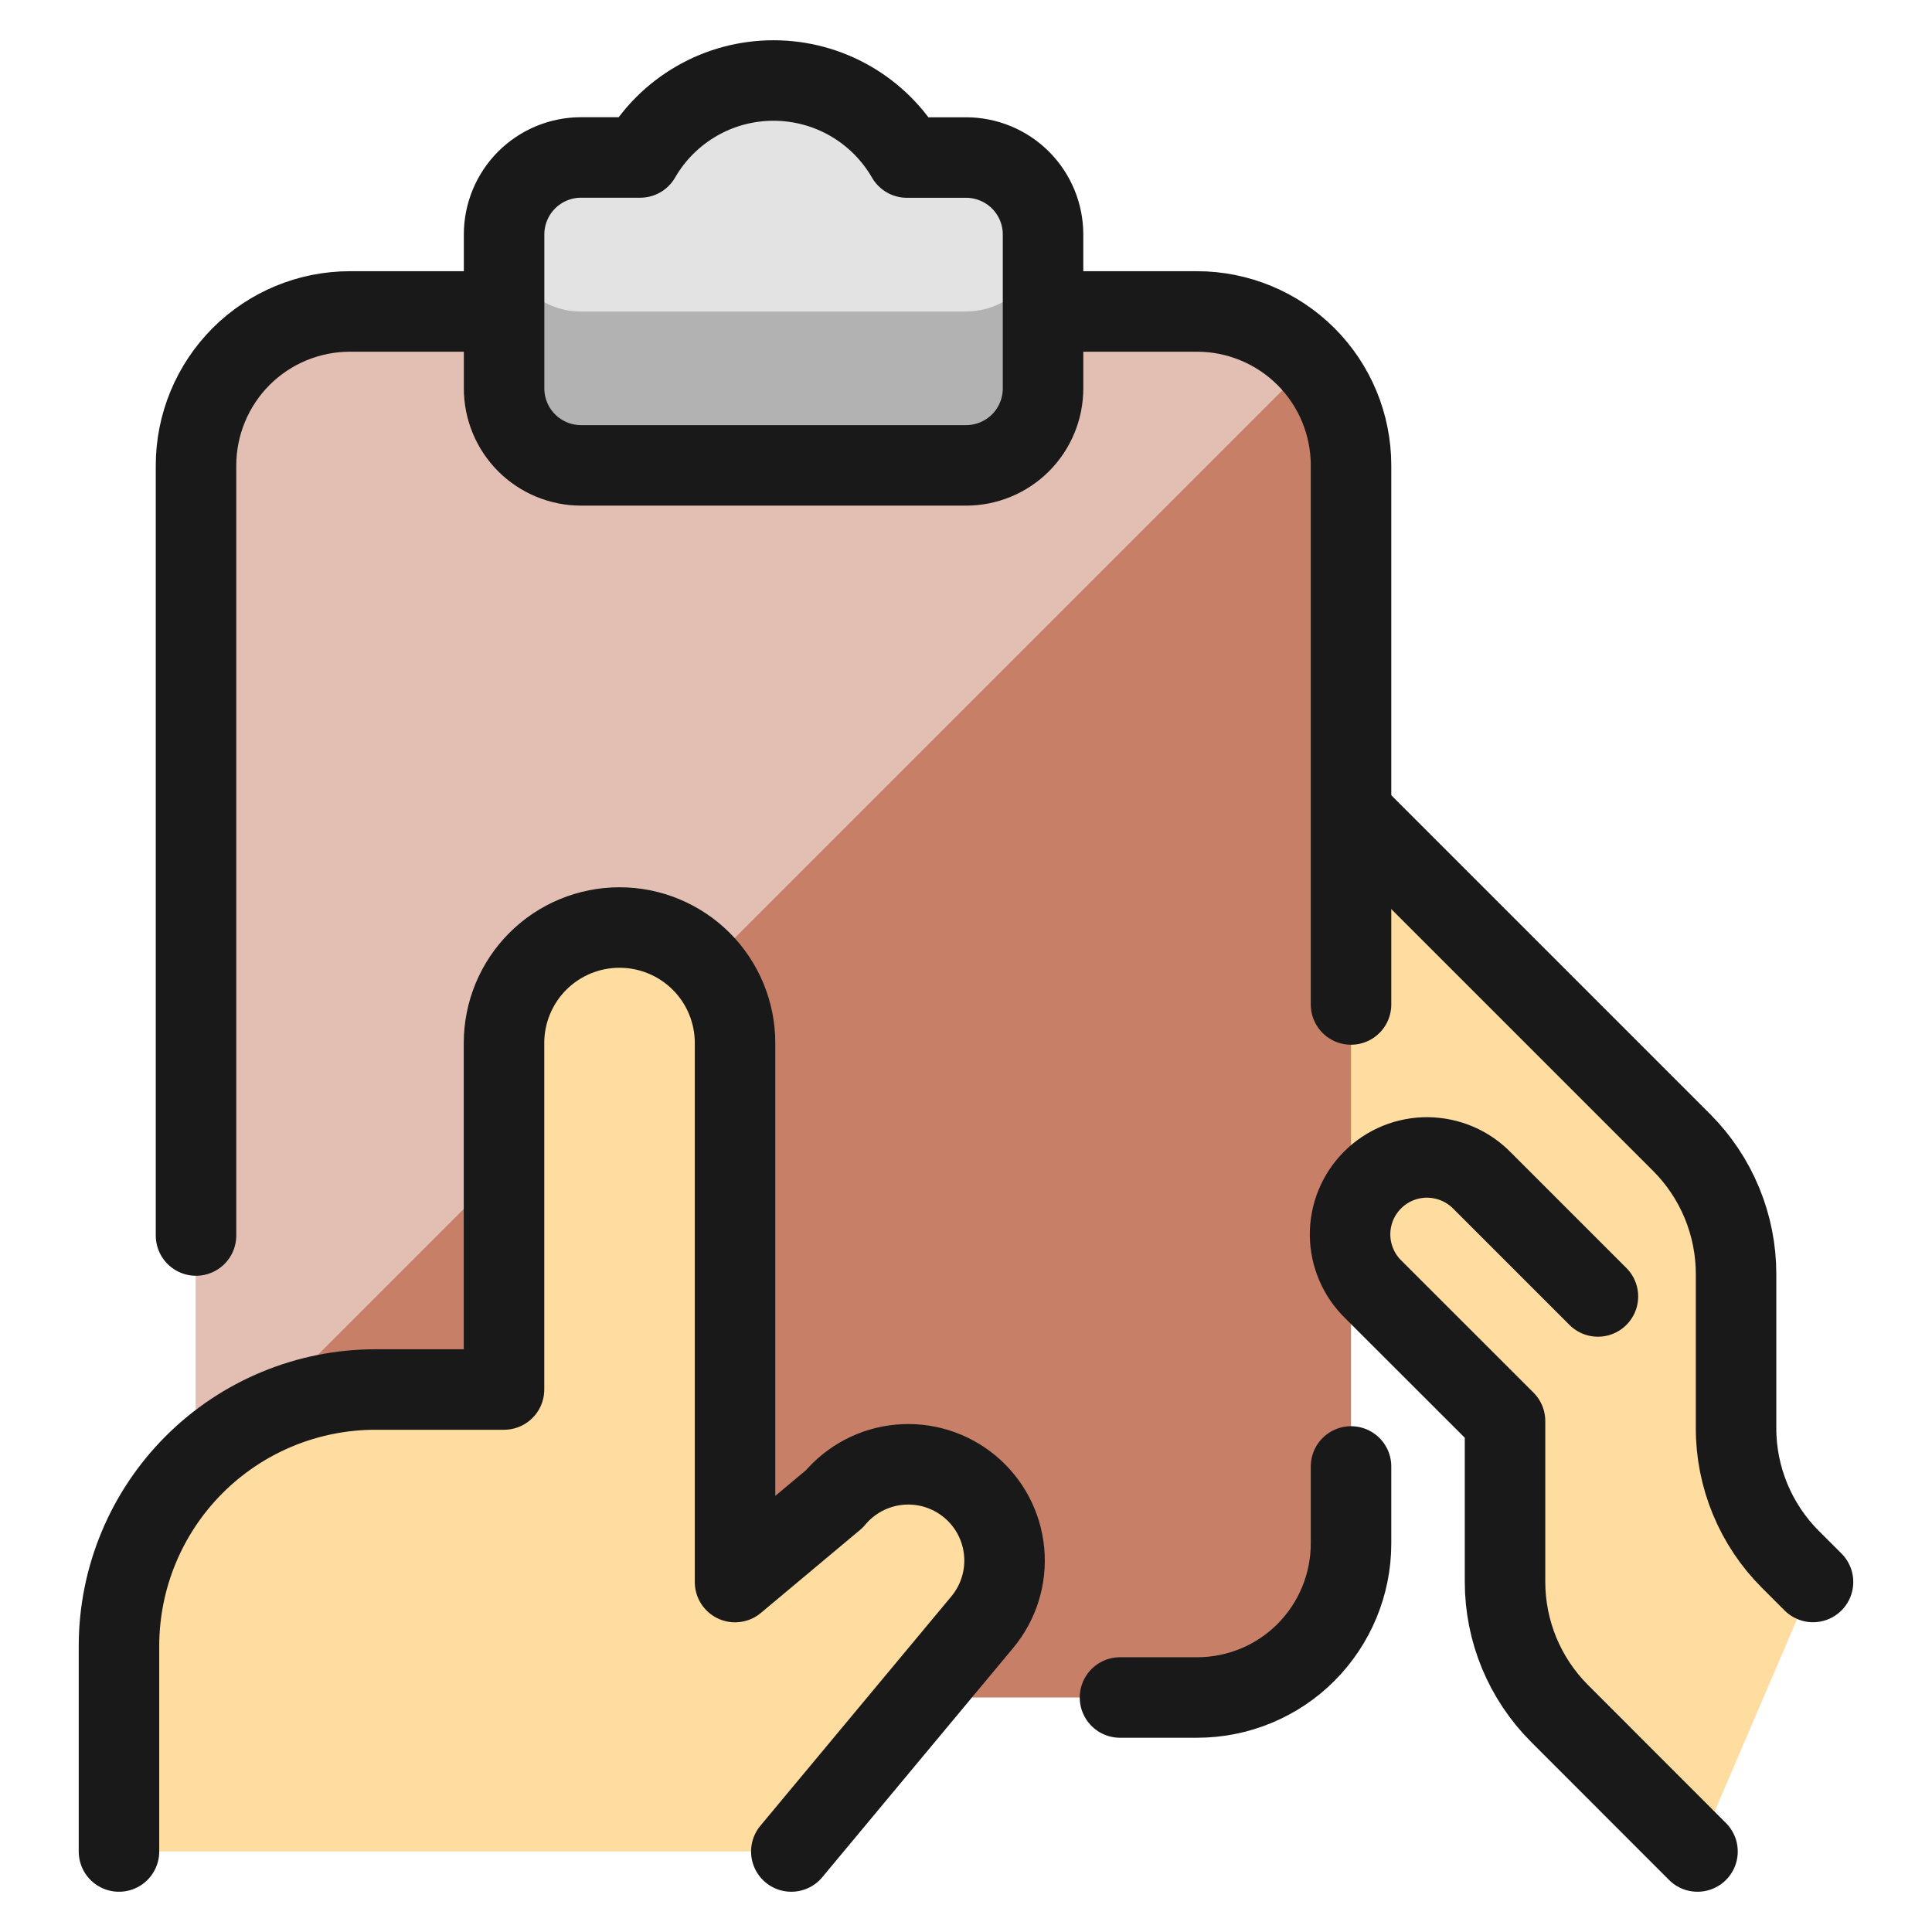
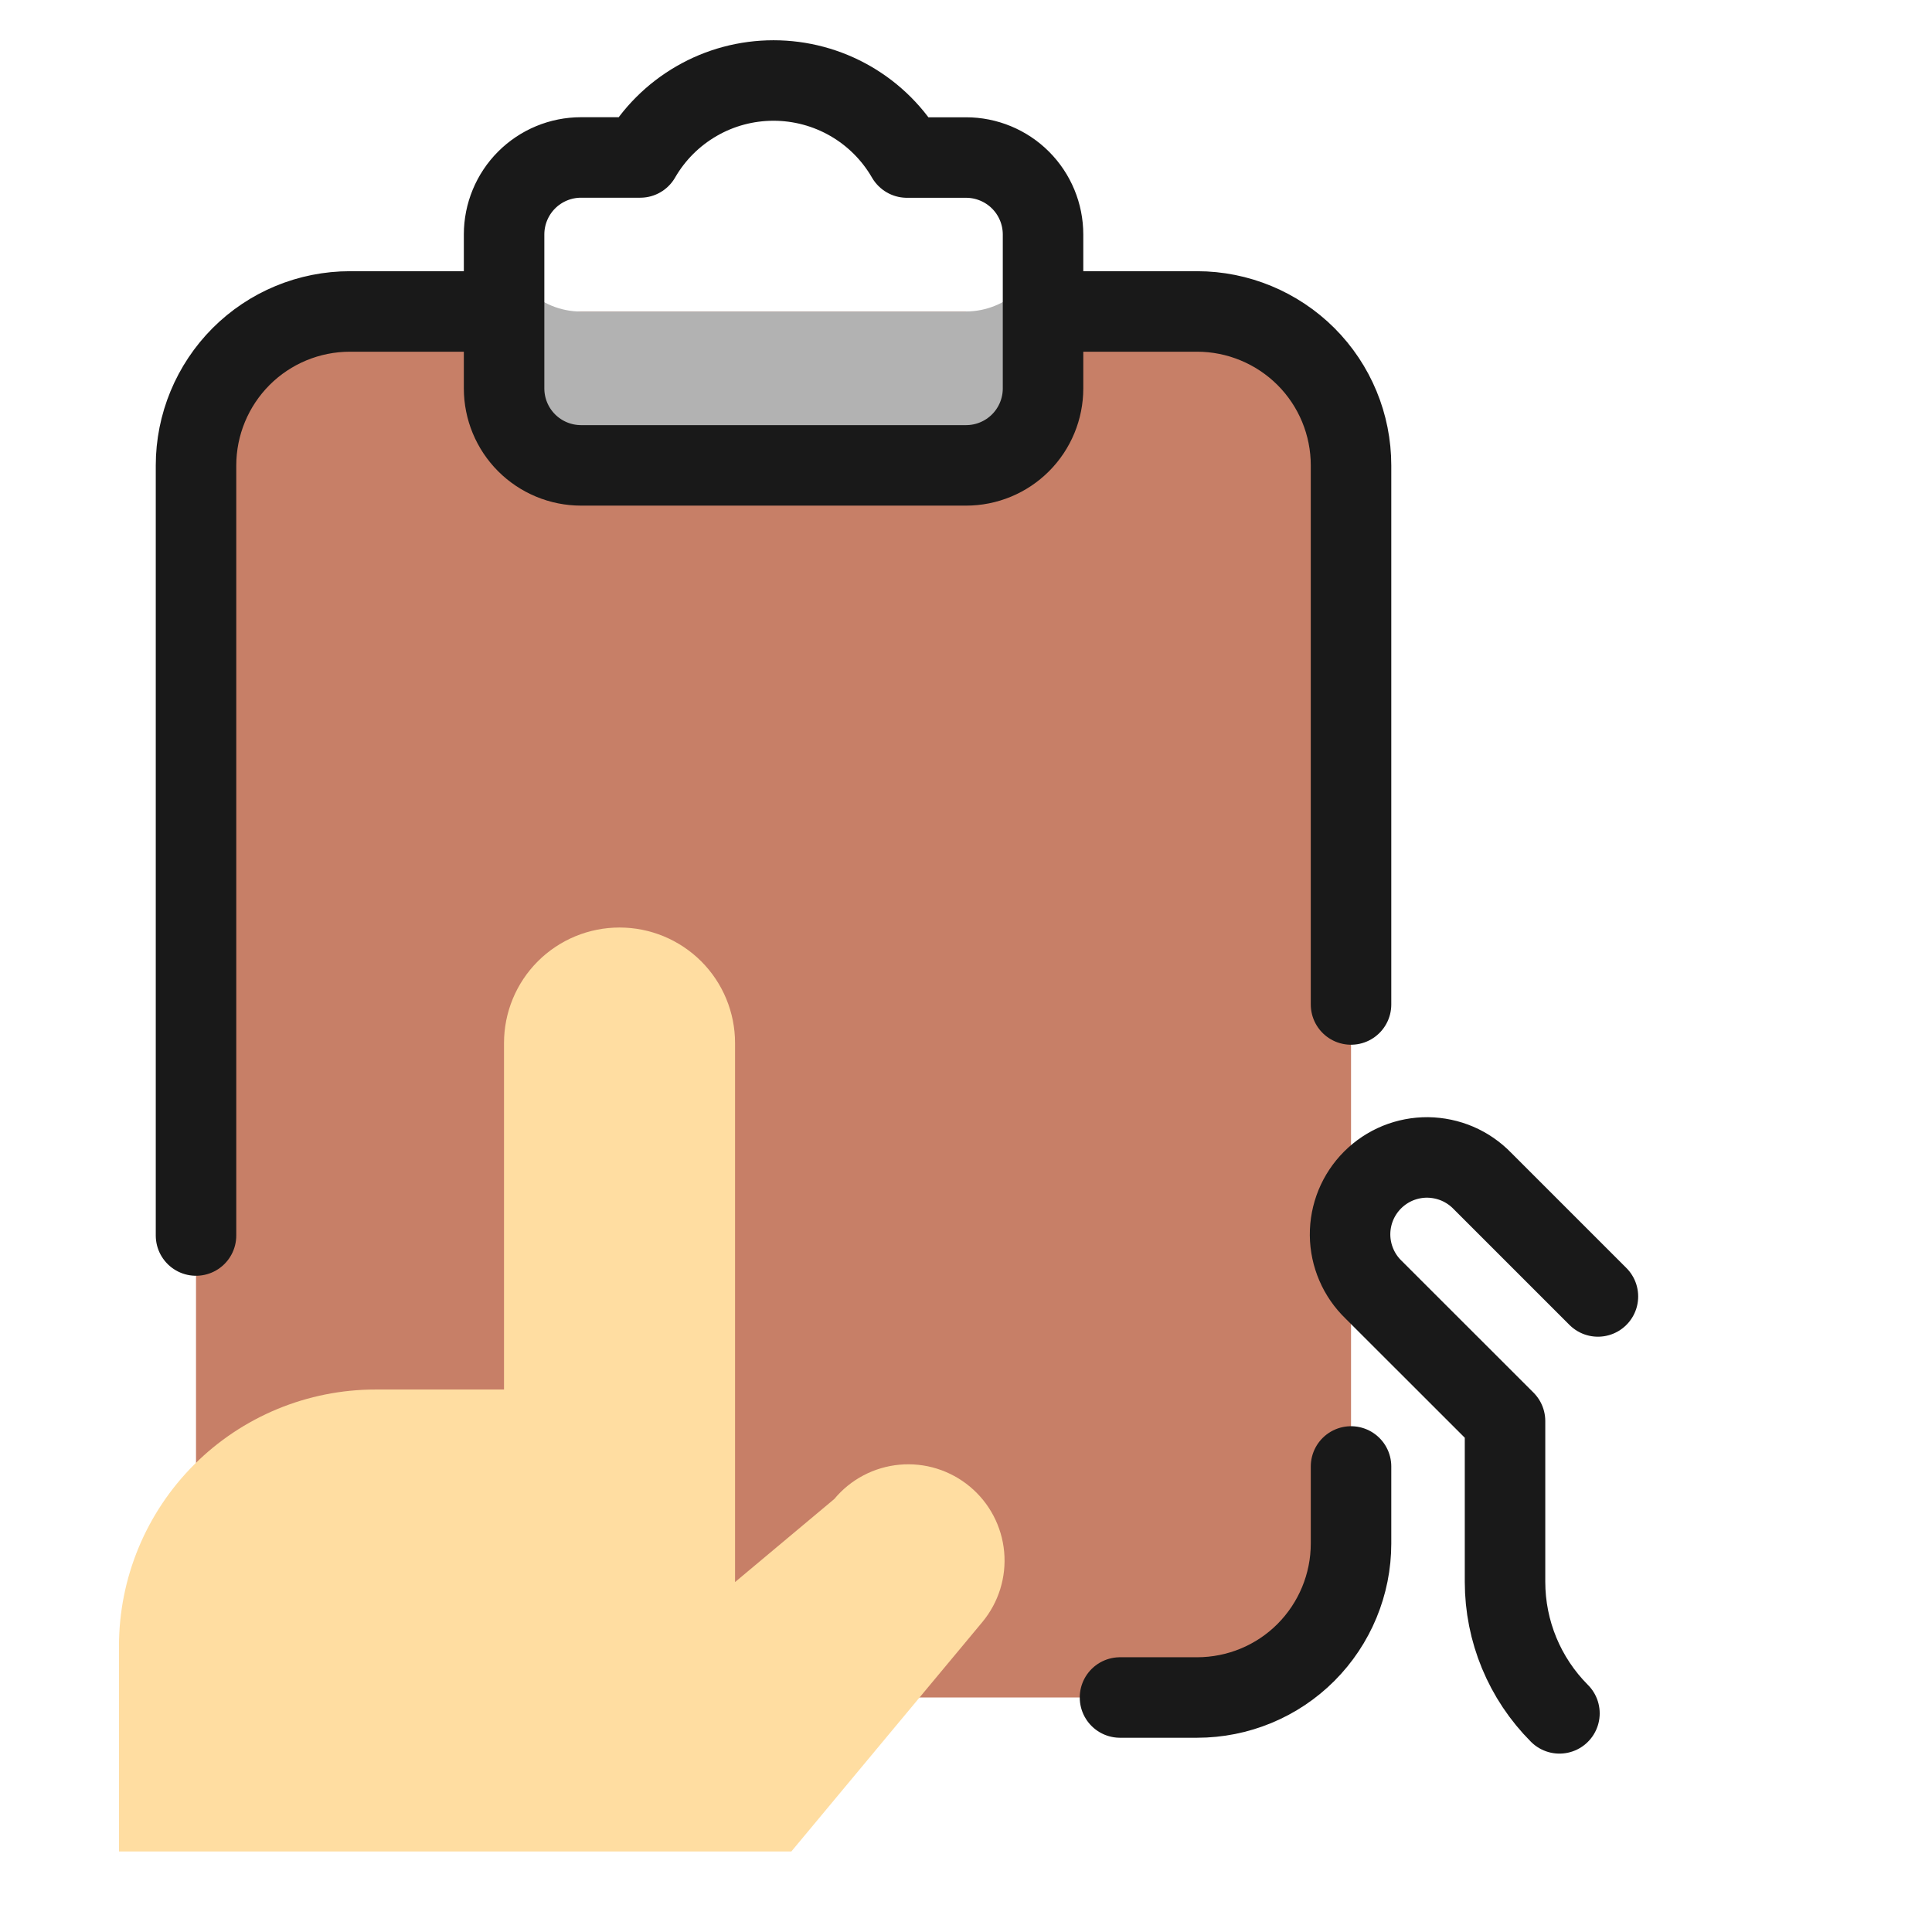
<svg xmlns="http://www.w3.org/2000/svg" fill="none" viewBox="0 0 24 24" id="Task-Finger-Show--Streamline-Ultimate">
  <desc>
    Task Finger Show Streamline Icon: https://streamlinehq.com
  </desc>
-   <path fill="#ffdda1" d="M22.241 19.372c-0.214 -0.214 -0.385 -0.469 -0.501 -0.749 -0.116 -0.28 -0.176 -0.58 -0.176 -0.884v-1.913c0 -0.303 -0.06 -0.604 -0.176 -0.884 -0.116 -0.28 -0.286 -0.535 -0.501 -0.749l-4.106 -4.106 -0.011 5.261c0.001 0.126 0.027 0.25 0.076 0.366 0.049 0.116 0.121 0.221 0.211 0.309l1.637 1.632v1.997c0 0.613 0.243 1.2 0.676 1.634L21.087 23l1.435 -3.348 -0.28 -0.28Z" stroke-width="1" />
-   <path stroke="#191919" stroke-linecap="round" stroke-linejoin="round" d="m22.522 19.652 -0.28 -0.28c-0.215 -0.214 -0.385 -0.469 -0.501 -0.749 -0.116 -0.28 -0.176 -0.581 -0.175 -0.884v-1.913c0 -0.303 -0.06 -0.604 -0.176 -0.884 -0.116 -0.28 -0.286 -0.535 -0.5 -0.749l-4.106 -4.106" stroke-width="1" />
  <path fill="#c77f67" d="M14.87 3.869H4.348c-1.057 0 -1.913 0.857 -1.913 1.913V19.174c0 1.057 0.857 1.913 1.913 1.913H14.87c1.056 0 1.913 -0.857 1.913 -1.913V5.782c0 -1.057 -0.857 -1.913 -1.913 -1.913Z" stroke-width="1" />
-   <path fill="#e3bfb3" d="M16.28 4.499c-0.178 -0.198 -0.395 -0.356 -0.638 -0.464 -0.243 -0.108 -0.506 -0.165 -0.772 -0.165H4.348c-0.507 0 -0.994 0.202 -1.353 0.56 -0.359 0.359 -0.56 0.845 -0.56 1.353V18.344L16.28 4.499Z" stroke-width="1" />
  <path stroke="#191919" stroke-linecap="round" stroke-linejoin="round" d="M16.783 18.217v0.957c0 0.507 -0.202 0.994 -0.56 1.353s-0.845 0.56 -1.353 0.56h-0.957" stroke-width="1" />
  <path stroke="#191919" stroke-linecap="round" stroke-linejoin="round" d="M2.435 15.348V5.782c0 -0.507 0.202 -0.994 0.56 -1.353 0.359 -0.359 0.845 -0.56 1.353 -0.56h1.913" stroke-width="1" />
  <path stroke="#191919" stroke-linecap="round" stroke-linejoin="round" d="M12.957 3.869h1.913c0.507 0 0.994 0.202 1.353 0.56 0.359 0.359 0.56 0.845 0.56 1.353v6.696" stroke-width="1" />
-   <path fill="#e3e3e3" d="M11.265 1.956c-0.168 -0.291 -0.409 -0.532 -0.7 -0.7C10.274 1.088 9.944 1 9.609 1c-0.336 0 -0.666 0.088 -0.956 0.256 -0.291 0.168 -0.532 0.409 -0.7 0.7h-0.735c-0.254 0 -0.497 0.101 -0.676 0.28 -0.179 0.179 -0.28 0.423 -0.28 0.676v1.913c0 0.254 0.101 0.497 0.28 0.676 0.179 0.179 0.423 0.28 0.676 0.28h4.783c0.254 0 0.497 -0.101 0.676 -0.28 0.179 -0.179 0.28 -0.423 0.28 -0.676V2.913c0 -0.254 -0.101 -0.497 -0.28 -0.676 -0.179 -0.179 -0.423 -0.28 -0.676 -0.28h-0.735Z" stroke-width="1" />
  <path fill="#b2b2b2" d="M12 3.87H7.217c-0.254 0 -0.497 -0.101 -0.676 -0.28 -0.179 -0.179 -0.28 -0.423 -0.28 -0.676v1.913c0 0.254 0.101 0.497 0.28 0.676 0.179 0.179 0.423 0.28 0.676 0.28h4.783c0.254 0 0.497 -0.101 0.676 -0.28 0.179 -0.179 0.28 -0.423 0.28 -0.676V2.913c0 0.254 -0.101 0.497 -0.28 0.676 -0.179 0.179 -0.423 0.28 -0.676 0.28Z" stroke-width="1" />
  <path stroke="#191919" stroke-linecap="round" stroke-linejoin="round" d="M11.265 1.956c-0.168 -0.291 -0.409 -0.532 -0.7 -0.7C10.274 1.088 9.944 1 9.609 1c-0.336 0 -0.666 0.088 -0.956 0.256 -0.291 0.168 -0.532 0.409 -0.7 0.7h-0.735c-0.254 0 -0.497 0.101 -0.676 0.28 -0.179 0.179 -0.28 0.423 -0.28 0.676v1.913c0 0.254 0.101 0.497 0.28 0.676 0.179 0.179 0.423 0.28 0.676 0.28h4.783c0.254 0 0.497 -0.101 0.676 -0.28 0.179 -0.179 0.28 -0.423 0.28 -0.676V2.913c0 -0.254 -0.101 -0.497 -0.28 -0.676 -0.179 -0.179 -0.423 -0.28 -0.676 -0.28h-0.735Z" stroke-width="1" />
  <path fill="#ffdda1" d="M1.478 23v-2.552c0 -0.845 0.336 -1.656 0.934 -2.254 0.598 -0.598 1.409 -0.933 2.254 -0.933h1.595v-4.304c0 -0.381 0.151 -0.746 0.42 -1.015 0.269 -0.269 0.634 -0.42 1.015 -0.42 0.381 0 0.745 0.151 1.015 0.42 0.269 0.269 0.42 0.634 0.42 1.015v6.696l1.233 -1.032c0.203 -0.244 0.494 -0.397 0.81 -0.426 0.316 -0.029 0.63 0.069 0.874 0.272 0.244 0.203 0.397 0.494 0.426 0.81 0.029 0.316 -0.069 0.63 -0.272 0.874L9.83 23" stroke-width="1" />
-   <path stroke="#191919" stroke-linecap="round" stroke-linejoin="round" d="M1.478 23v-2.552c0 -0.845 0.336 -1.656 0.934 -2.254 0.598 -0.598 1.409 -0.933 2.254 -0.933h1.595v-4.304c0 -0.381 0.151 -0.746 0.42 -1.015 0.269 -0.269 0.634 -0.42 1.015 -0.42 0.381 0 0.745 0.151 1.015 0.42 0.269 0.269 0.42 0.634 0.42 1.015v6.696l1.233 -1.032c0.203 -0.244 0.494 -0.397 0.81 -0.426 0.316 -0.029 0.63 0.069 0.874 0.272 0.244 0.203 0.397 0.494 0.426 0.81 0.029 0.316 -0.069 0.63 -0.272 0.874L9.83 23" stroke-width="1" />
-   <path stroke="#191919" stroke-linecap="round" stroke-linejoin="round" d="m19.85 16.105 -1.435 -1.435c-0.088 -0.091 -0.194 -0.164 -0.31 -0.214 -0.117 -0.05 -0.242 -0.076 -0.369 -0.078 -0.127 -0.001 -0.253 0.023 -0.371 0.071 -0.117 0.048 -0.224 0.119 -0.314 0.209 -0.09 0.09 -0.161 0.197 -0.209 0.314 -0.048 0.118 -0.072 0.243 -0.071 0.37 0.001 0.127 0.028 0.253 0.078 0.369 0.05 0.117 0.123 0.222 0.214 0.31l1.633 1.632v1.997c0 0.613 0.243 1.2 0.676 1.634L21.087 23" stroke-width="1" />
+   <path stroke="#191919" stroke-linecap="round" stroke-linejoin="round" d="m19.85 16.105 -1.435 -1.435c-0.088 -0.091 -0.194 -0.164 -0.31 -0.214 -0.117 -0.05 -0.242 -0.076 -0.369 -0.078 -0.127 -0.001 -0.253 0.023 -0.371 0.071 -0.117 0.048 -0.224 0.119 -0.314 0.209 -0.09 0.09 -0.161 0.197 -0.209 0.314 -0.048 0.118 -0.072 0.243 -0.071 0.37 0.001 0.127 0.028 0.253 0.078 0.369 0.05 0.117 0.123 0.222 0.214 0.31l1.633 1.632v1.997c0 0.613 0.243 1.2 0.676 1.634" stroke-width="1" />
</svg>